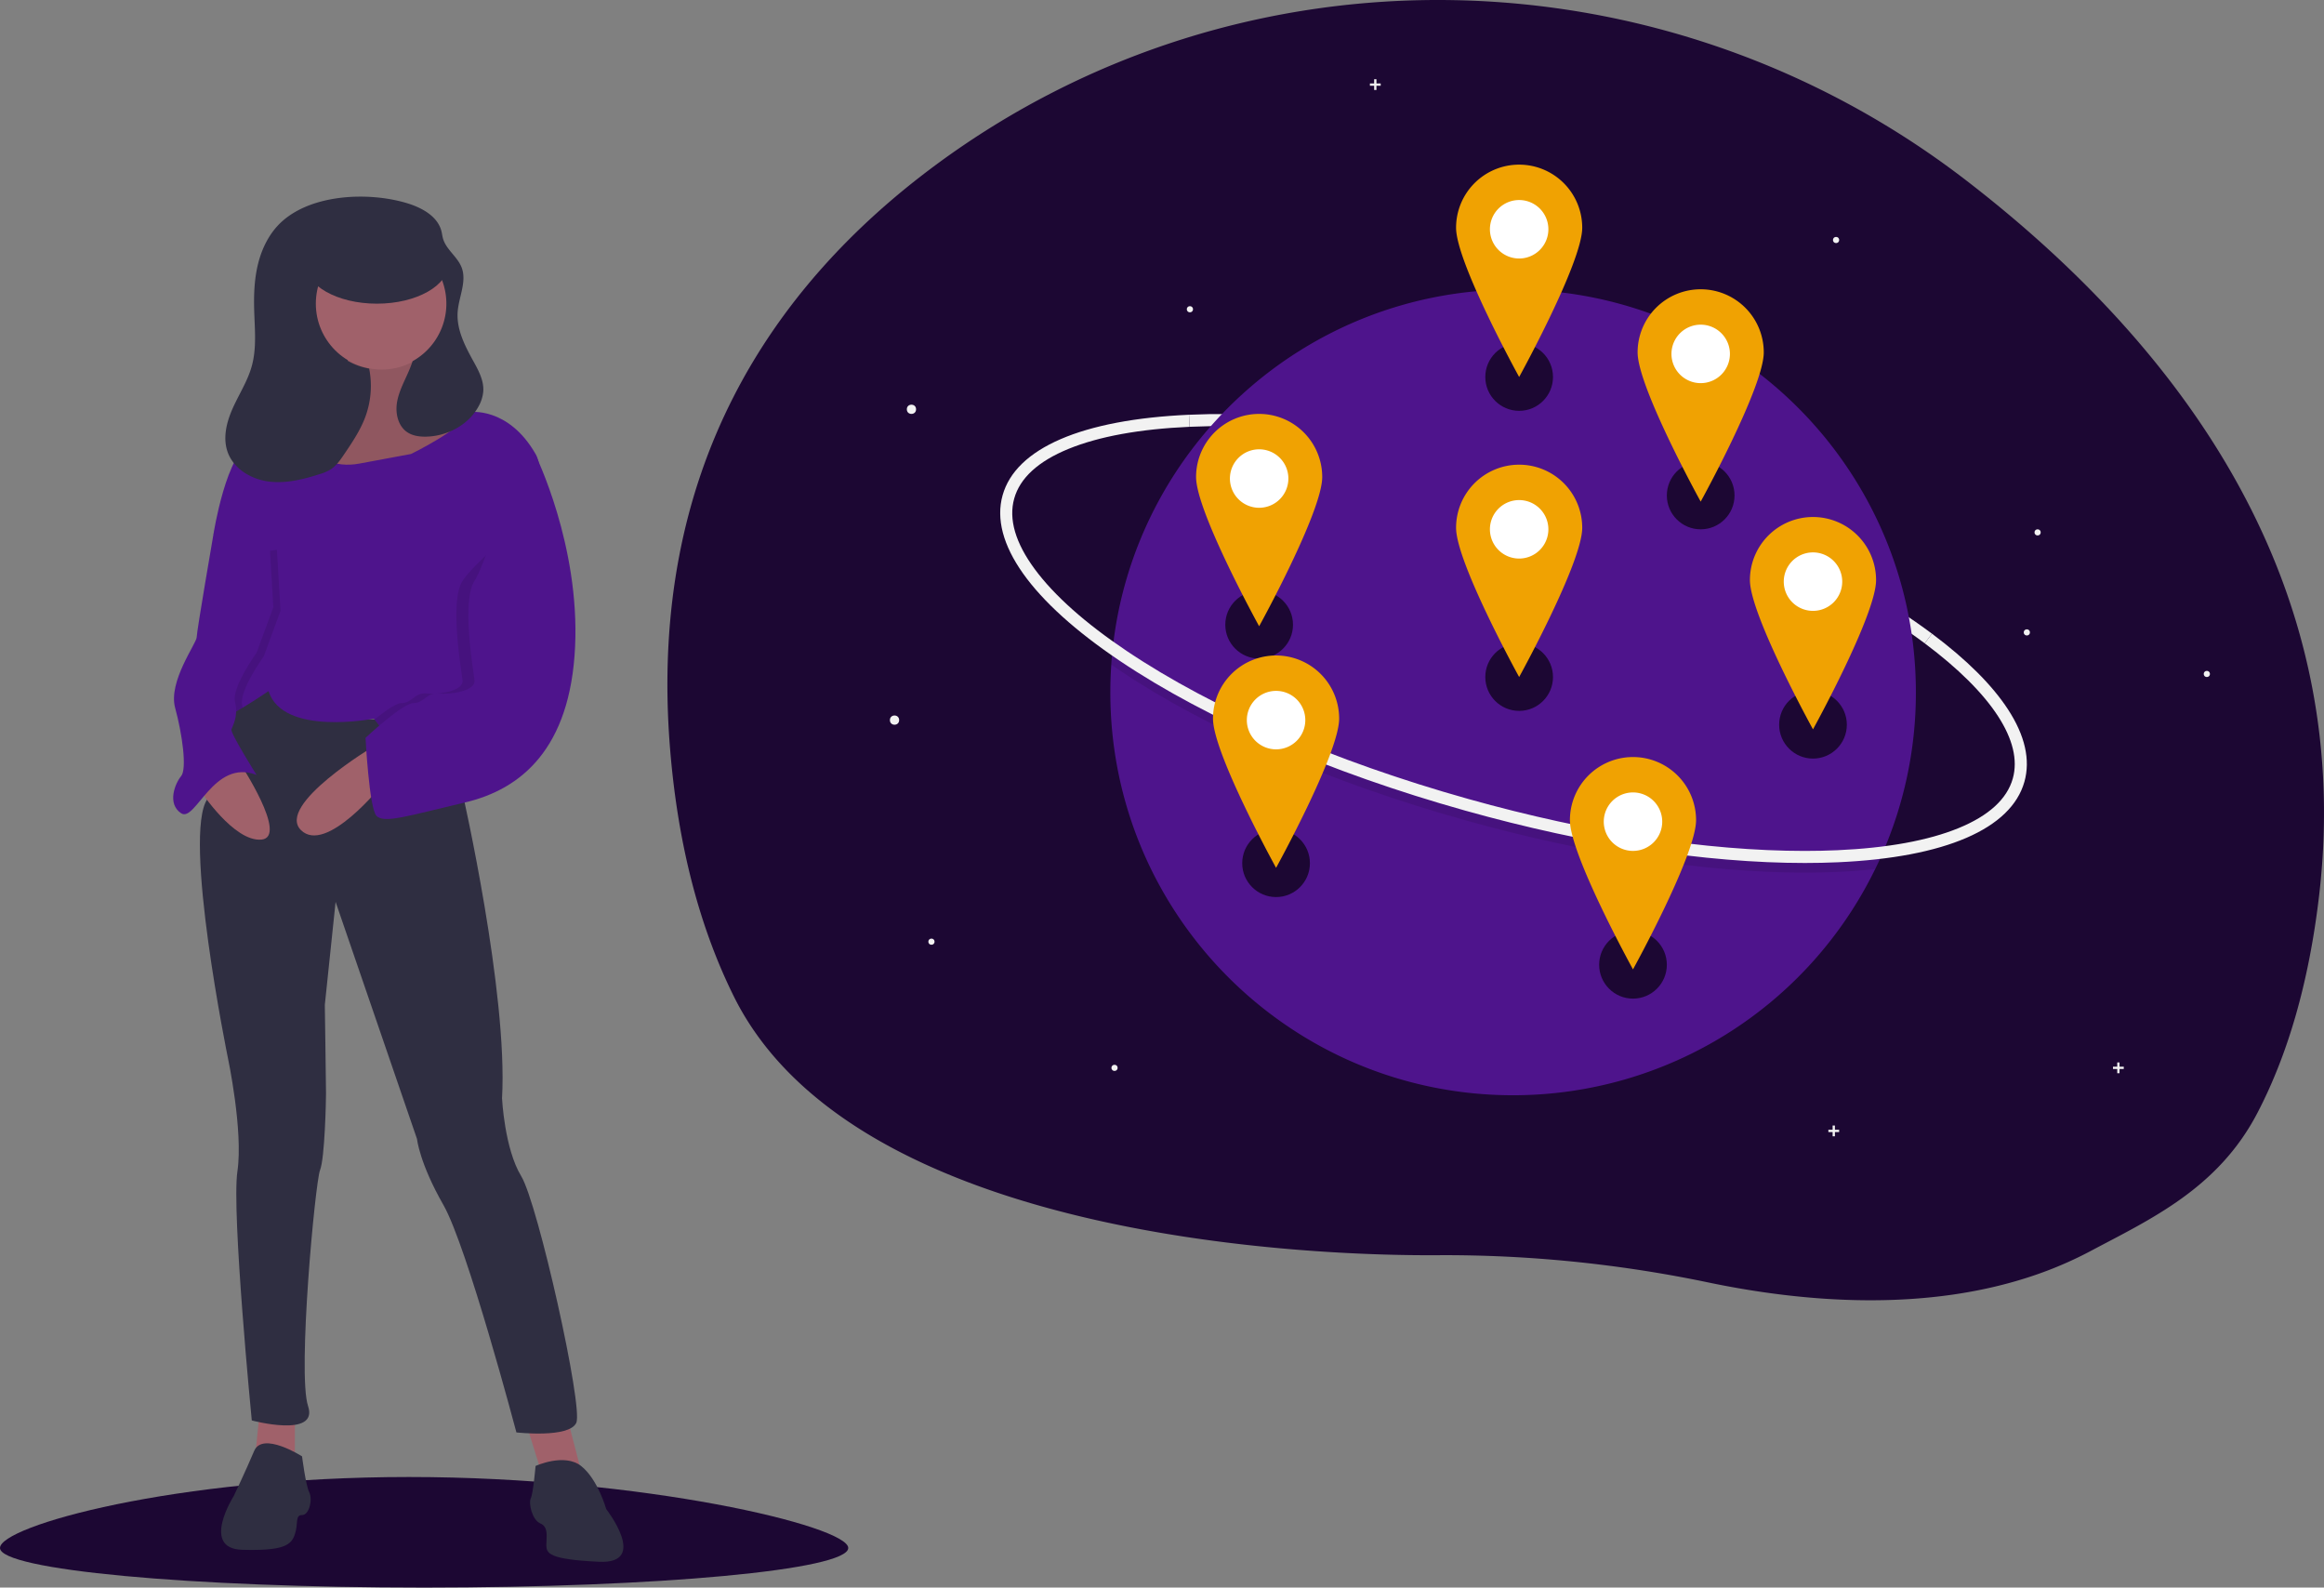
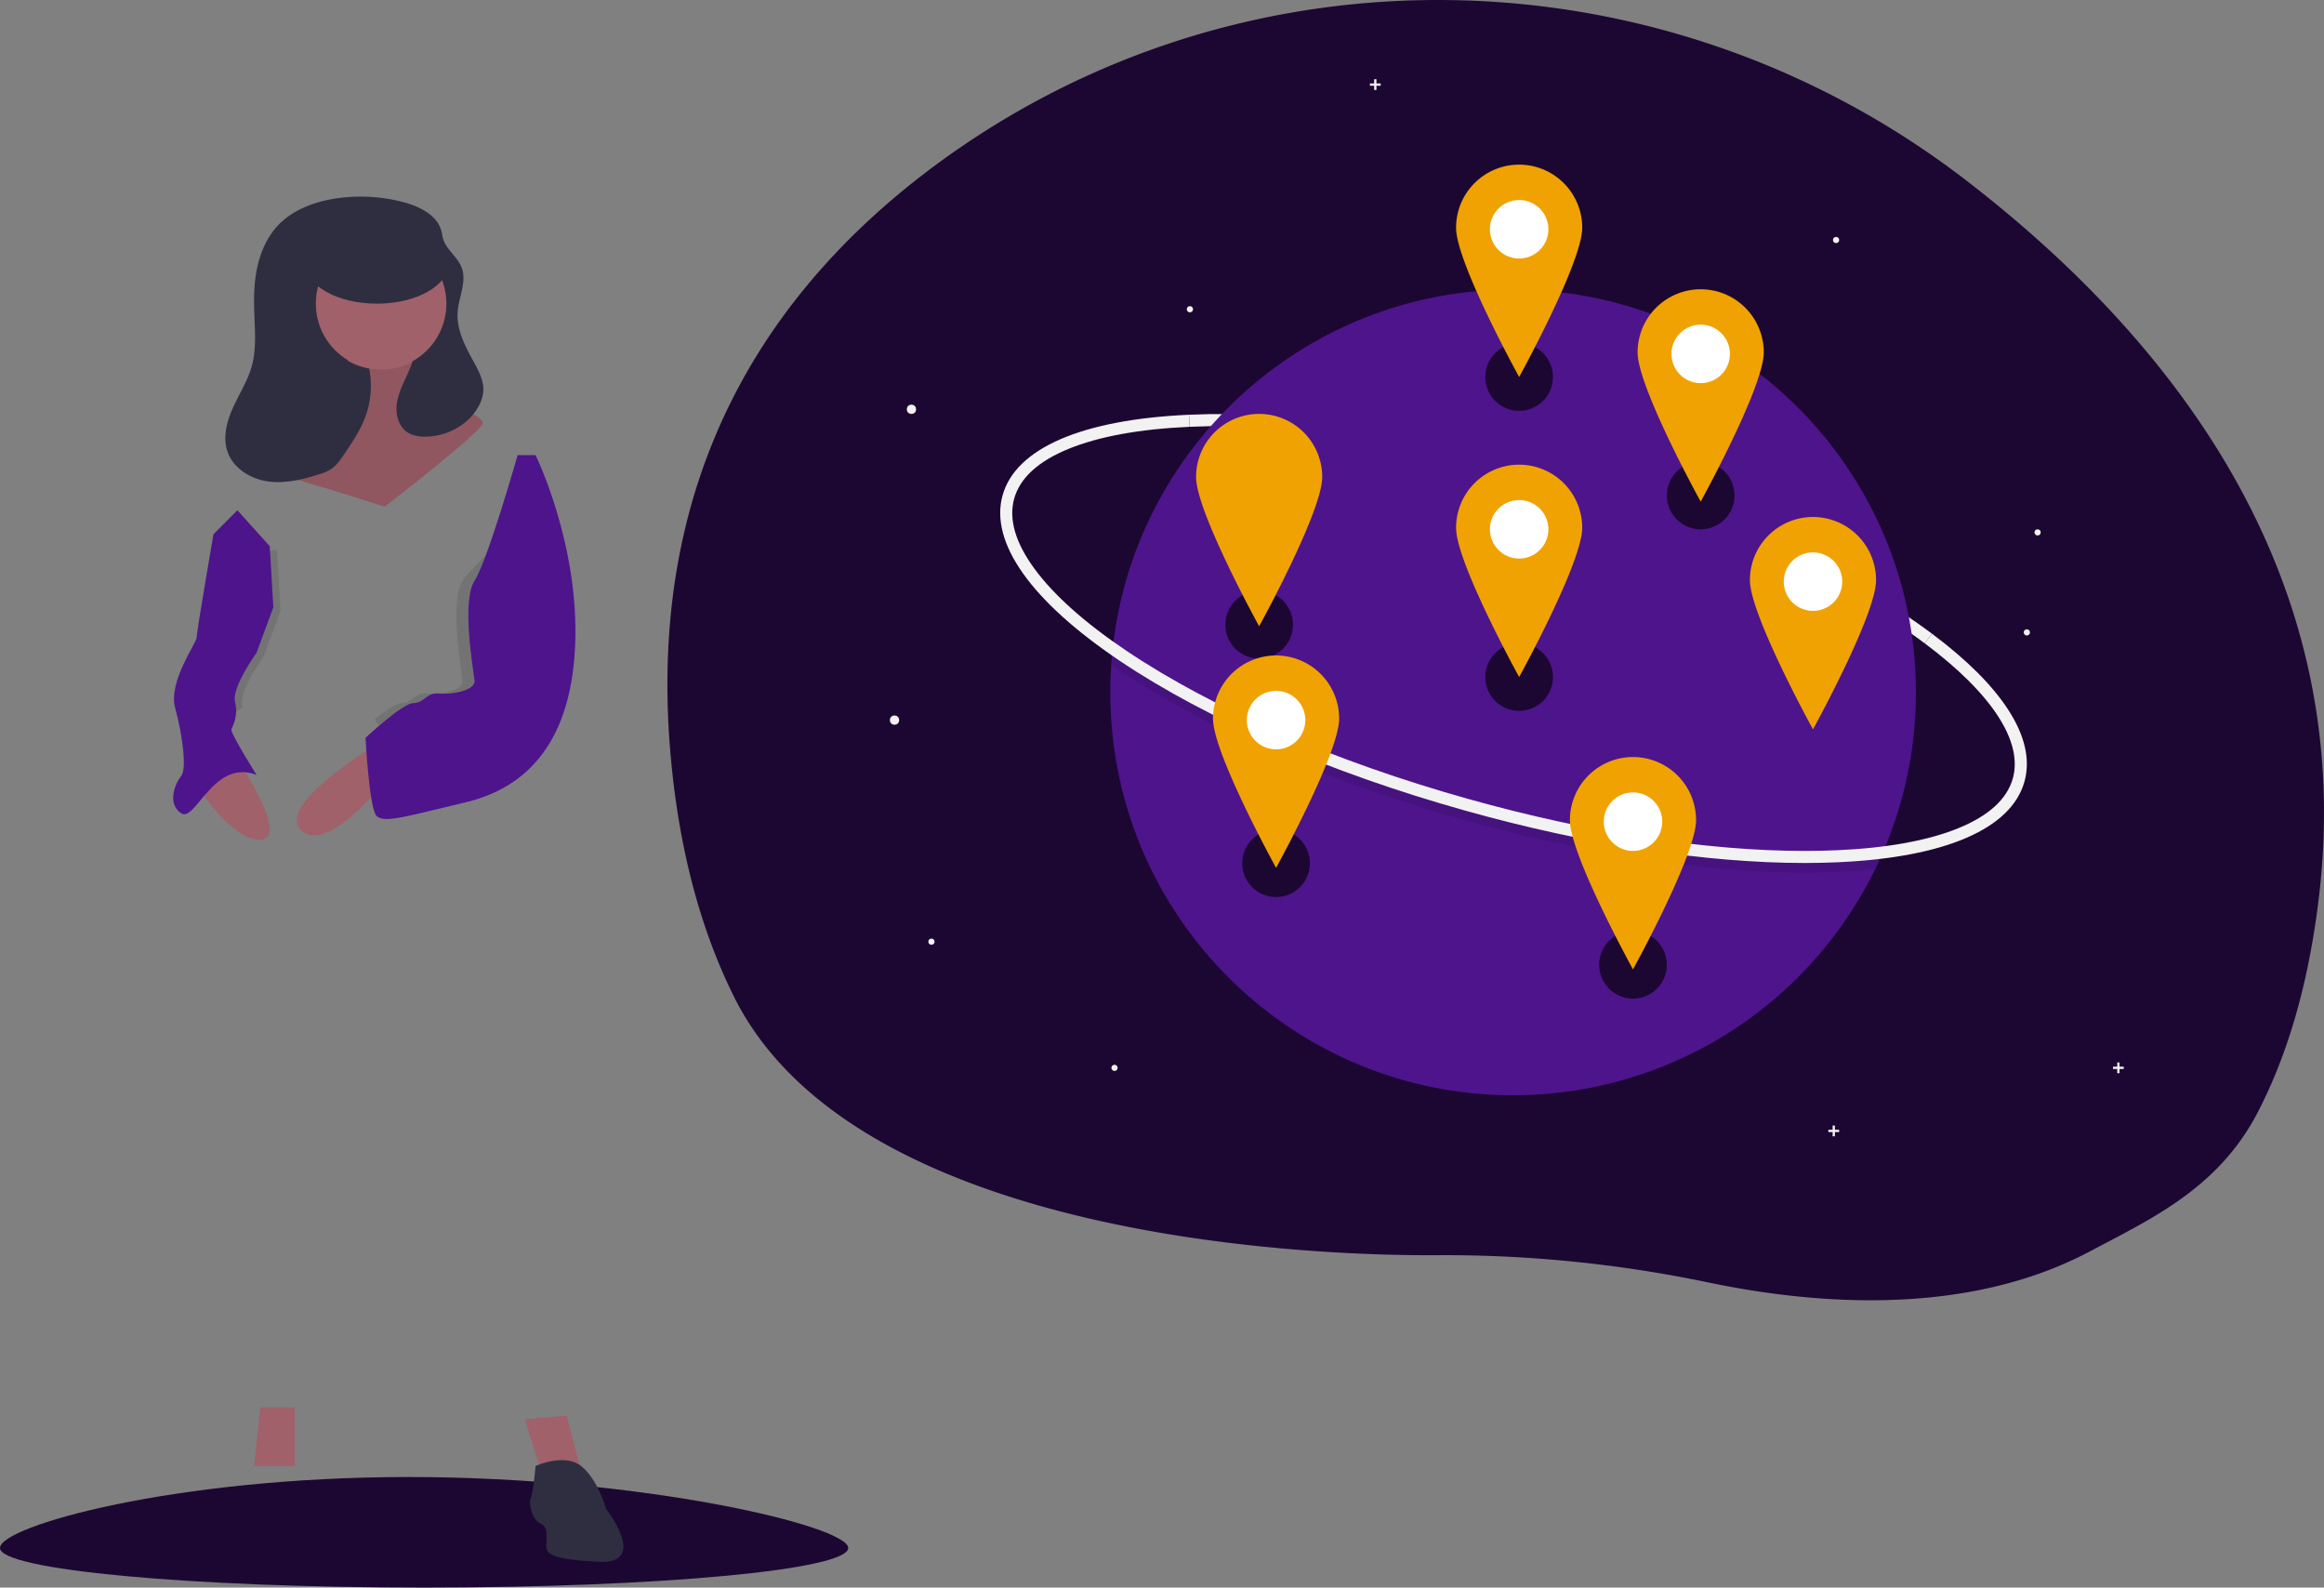
<svg xmlns="http://www.w3.org/2000/svg" xmlns:ns1="http://sodipodi.sourceforge.net/DTD/sodipodi-0.dtd" xmlns:ns2="http://www.inkscape.org/namespaces/inkscape" id="a11dcf94-02e4-448c-aa1e-cfae5c49b9a0" data-name="Layer 1" width="1137" height="776.59" viewBox="0 0 1137 776.59" version="1.1" ns1:docname="undraw_around_the_world_v9nu.svg" ns2:version="0.92.3 (2405546, 2018-03-11)">
  <rect x="0" y="0" width="1137" height="776.59" fill="#808080" stroke="none" />
  <defs id="defs125" />
  <ns1:namedview pagecolor="#ffffff" bordercolor="#666666" borderopacity="1" objecttolerance="10" gridtolerance="10" guidetolerance="10" ns2:pageopacity="0" ns2:pageshadow="2" ns2:window-width="1920" ns2:window-height="1027" id="namedview123" showgrid="false" ns2:zoom="0.71394774" ns2:cx="550.79435" ns2:cy="362.5841" ns2:window-x="-8" ns2:window-y="-8" ns2:window-maximized="1" ns2:current-layer="a11dcf94-02e4-448c-aa1e-cfae5c49b9a0" />
  <title id="title2">around the world</title>
  <path d="M1166.124,499.639c-5.079,43.51-15.631,78.443-30.115,106.303-19.274,37.121-52.241,52.077-81.691,67.727a186.255,186.255,0,0,1-26.462,11.506C974.266,703.774,914.287,698.84,867.173,689.02a633.419,633.419,0,0,0-100.309-12.682q-14.426-.65-28.881-.646c-14.86.019-282.424,5.098-347.568-126.791-16.084-32.534-27.108-72.276-31.069-120.719C348.138,291.225,409.736,201.276,489.191,142.482,639.496,31.265,845.519,35.929,993.607,150.076,1092.249,226.11,1184.607,341.182,1166.124,499.639Z" transform="translate(-31.5 -61.705)" fill="#1c0733" id="path4" />
  <path d="M973.16,376.402c-41.697-31.172-107.005-60.652-179.177-80.881-65.713-18.419-129.808-27.311-180.491-25.041l-.264-5.894c51.287-2.297,116.046,6.67,182.347,25.254,72.846,20.417,138.861,50.246,181.118,81.837Z" transform="translate(-31.5 -61.705)" fill="#f2f2f2" id="path6" />
  <path d="M968.831,400.412A196.337,196.337,0,0,1,951.839,480.573q-1.407,3.168-2.932,6.277A197.069,197.069,0,0,1,771.777,597.466c-108.828,0-197.054-88.226-197.054-197.054q0-6.841.466-13.576.221-3.425.572-6.808c10.201-99.253,94.073-176.67,196.016-176.67C880.605,203.358,968.831,291.584,968.831,400.412Z" transform="translate(-31.5 -61.705)" fill="#4e148c" id="path8" />
  <path d="M951.839,480.573q-1.407,3.168-2.932,6.277-8.637.938-18.183,1.363c-5.269.236-10.69.354-16.23.354-48.39,0-106.628-8.932-166.121-25.605-66.302-18.584-126.286-44.579-168.906-73.199q-2.177-1.46-4.277-2.926.221-3.425.572-6.808,3.389,2.416,6.991,4.838c42.119,28.278,101.501,53.995,167.213,72.414,58.975,16.531,116.663,25.387,164.499,25.387q8.204,0,15.994-.348Q941.804,481.806,951.839,480.573Z" transform="translate(-31.5 -61.705)" opacity="0.1" id="path10" />
  <path d="M914.494,483.848c-48.389.001-106.63-8.932-166.121-25.607C682.072,439.659,622.086,413.663,579.465,385.044c-43.51-29.217-63.913-58.005-57.45-81.063,6.462-23.058,38.856-37.048,91.213-39.395l.264,5.894c-24.45,1.096-44.376,4.73-59.224,10.801-14.812,6.057-23.752,14.23-26.572,24.292-2.82,10.062.57,21.691,10.076,34.564,9.529,12.904,24.664,26.365,44.983,40.008,42.114,28.279,101.498,53.997,167.212,72.415,58.976,16.53,116.66,25.388,164.499,25.389q8.199,0,15.991-.349c24.45-1.096,44.376-4.73,59.224-10.801,14.812-6.057,23.752-14.229,26.572-24.292,5.064-18.068-10.24-41.545-43.093-66.107l3.533-4.725c16.906,12.639,29.421,25.098,37.197,37.029,8.336,12.791,11.043,24.7,8.045,35.395-6.463,23.058-38.856,37.048-91.213,39.395C925.453,483.732,920.034,483.848,914.494,483.848Z" transform="translate(-31.5 -61.705)" fill="#f2f2f2" id="path12" />
  <circle cx="745.49" cy="103.856" r="2.258" fill="#f2f2f2" id="circle14" />
  <circle cx="445.922" cy="200.214" r="2.258" fill="#f2f2f2" id="circle16" />
  <circle cx="437.642" cy="352.255" r="2.258" fill="#f2f2f2" id="circle18" />
  <circle cx="898.284" cy="117.404" r="1.505" fill="#f2f2f2" id="circle20" />
-   <circle cx="1079.681" cy="329.675" r="1.505" fill="#f2f2f2" id="circle22" />
  <circle cx="996.886" cy="260.428" r="1.505" fill="#f2f2f2" id="circle24" />
  <circle cx="582.158" cy="151.275" r="1.505" fill="#f2f2f2" id="circle26" />
  <circle cx="991.617" cy="309.353" r="1.505" fill="#f2f2f2" id="circle28" />
  <circle cx="455.707" cy="460.642" r="1.505" fill="#f2f2f2" id="circle30" />
  <circle cx="545.276" cy="522.362" r="1.505" fill="#f2f2f2" id="circle32" />
  <polygon points="675.49 40.826 673.413 40.826 673.413 38.749 672.299 38.749 672.299 40.826 670.221 40.826 670.221 41.941 672.299 41.941 672.299 44.018 673.413 44.018 673.413 41.941 675.49 41.941 675.49 40.826" fill="#f2f2f2" id="polygon34" />
  <polygon points="899.79 552.65 897.712 552.65 897.712 550.573 896.598 550.573 896.598 552.65 894.521 552.65 894.521 553.765 896.598 553.765 896.598 555.842 897.712 555.842 897.712 553.765 899.79 553.765 899.79 552.65" fill="#f2f2f2" id="polygon36" />
  <polygon points="1039.036 521.79 1036.959 521.79 1036.959 519.713 1035.844 519.713 1035.844 521.79 1033.767 521.79 1033.767 522.905 1035.844 522.905 1035.844 524.982 1036.959 524.982 1036.959 522.905 1039.036 522.905 1039.036 521.79" fill="#f2f2f2" id="polygon38" />
  <circle cx="743.232" cy="184.407" r="16.559" fill="#1c0733" id="circle40" />
  <circle cx="616.028" cy="305.589" r="16.559" fill="#1c0733" id="circle42" />
  <circle cx="798.93" cy="471.932" r="16.559" fill="#1c0733" id="circle44" />
  <circle cx="743.232" cy="331.18" r="16.559" fill="#1c0733" id="circle46" />
  <circle cx="624.308" cy="422.255" r="16.559" fill="#1c0733" id="circle48" />
  <circle cx="832.048" cy="242.364" r="16.559" fill="#1c0733" id="circle50" />
-   <circle cx="886.994" cy="354.513" r="16.559" fill="#1c0733" id="circle52" />
  <circle cx="743.232" cy="258.923" r="21.828" fill="#fff" id="circle54" />
  <path d="M774.732,289.015a30.86,30.86,0,0,0-30.86,30.86c0,17.044,30.86,73.01,30.86,73.01s30.86-55.967,30.86-73.01A30.86,30.86,0,0,0,774.732,289.015Zm0,45.914a14.301,14.301,0,1,1,14.301-14.301A14.301,14.301,0,0,1,774.732,334.929Z" transform="translate(-31.5 -61.705)" fill="#ff6584" id="path56" style="fill:#f0a202;fill-opacity:1" />
  <circle cx="624.308" cy="352.255" r="21.828" fill="#fff" id="circle58" />
  <path d="M655.808,382.348a30.86,30.86,0,0,0-30.86,30.86c0,17.044,30.86,73.01,30.86,73.01s30.86-55.967,30.86-73.01A30.86,30.86,0,0,0,655.808,382.348Zm0,45.914a14.301,14.301,0,1,1,14.301-14.301A14.301,14.301,0,0,1,655.808,428.261Z" transform="translate(-31.5 -61.705)" fill="#ff6584" id="path60" style="fill:#f0a202;fill-opacity:1" />
  <circle cx="886.994" cy="284.514" r="21.828" fill="#fff" id="circle62" />
  <path d="M918.494,314.606a30.86,30.86,0,0,0-30.86,30.86c0,17.044,30.86,73.01,30.86,73.01s30.86-55.967,30.86-73.01A30.86,30.86,0,0,0,918.494,314.606Zm0,45.914a14.301,14.301,0,1,1,14.301-14.301A14.301,14.301,0,0,1,918.494,360.52Z" transform="translate(-31.5 -61.705)" fill="#ff6584" id="path64" style="fill:#f0a202;fill-opacity:1" />
  <circle cx="743.232" cy="112.15" r="21.828" fill="#fff" id="circle66" />
  <path d="M774.732,142.242a30.86,30.86,0,0,0-30.86,30.86c0,17.044,30.86,73.01,30.86,73.01s30.86-55.967,30.86-73.01A30.86,30.86,0,0,0,774.732,142.242Zm0,45.914a14.301,14.301,0,1,1,14.301-14.301A14.301,14.301,0,0,1,774.732,188.156Z" transform="translate(-31.5 -61.705)" fill="#ff6584" id="path68" style="fill:#f0a202;fill-opacity:1" />
  <circle cx="798.93" cy="401.932" r="21.828" fill="#fff" id="circle70" />
  <path d="M830.43,432.025a30.86,30.86,0,0,0-30.86,30.86c0,17.044,30.86,73.01,30.86,73.01s30.86-55.967,30.86-73.01A30.86,30.86,0,0,0,830.43,432.025Zm0,45.914a14.301,14.301,0,1,1,14.301-14.301A14.301,14.301,0,0,1,830.43,477.938Z" transform="translate(-31.5 -61.705)" fill="#ff6584" id="path72" style="fill:#f0a202;fill-opacity:1" />
  <circle cx="616.028" cy="234.084" r="21.828" fill="#fff" id="circle74" />
-   <path d="M647.528,264.177a30.86,30.86,0,0,0-30.86,30.86c0,17.044,30.86,73.01,30.86,73.01s30.86-55.967,30.86-73.01A30.86,30.86,0,0,0,647.528,264.177Zm0,45.914a14.301,14.301,0,1,1,14.301-14.301A14.301,14.301,0,0,1,647.528,310.09Z" transform="translate(-31.5 -61.705)" fill="#ff6584" id="path76" style="fill:#f0a202;fill-opacity:1" />
+   <path d="M647.528,264.177a30.86,30.86,0,0,0-30.86,30.86c0,17.044,30.86,73.01,30.86,73.01s30.86-55.967,30.86-73.01A30.86,30.86,0,0,0,647.528,264.177Zm0,45.914A14.301,14.301,0,0,1,647.528,310.09Z" transform="translate(-31.5 -61.705)" fill="#ff6584" id="path76" style="fill:#f0a202;fill-opacity:1" />
  <circle cx="832.048" cy="173.117" r="21.828" fill="#fff" id="circle78" />
  <path d="M863.548,203.209a30.86,30.86,0,0,0-30.86,30.86c0,17.044,30.86,73.01,30.86,73.01s30.86-55.967,30.86-73.01A30.86,30.86,0,0,0,863.548,203.209Zm0,45.914a14.301,14.301,0,1,1,14.301-14.301A14.301,14.301,0,0,1,863.548,249.123Z" transform="translate(-31.5 -61.705)" fill="#ff6584" id="path80" style="fill:#f0a202;fill-opacity:1" />
  <path d="M446.5,818.92c0,10.7-92.901,19.375-207.5,19.375S31.5,829.621,31.5,818.92s85.414-34.713,200.013-34.713S446.5,808.22,446.5,818.92Z" transform="translate(-31.5 -61.705)" fill="#1c0733" id="path82" />
  <rect x="137.389" y="128.482" width="81.442" height="67.401" fill="#2f2e41" id="rect84" />
  <polygon points="277.255 692.495 284.285 719.443 265.538 722.372 256.751 694.252 277.255 692.495" fill="#a0616a" id="polygon86" />
  <polygon points="144.27 688.394 144.27 717.1 124.352 717.1 127.281 688.394 144.27 688.394" fill="#a0616a" id="polygon88" />
  <path d="M293.523,778.805s14.06-6.444,22.262,0,12.303,21.09,12.303,21.09,21.09,26.948-3.515,25.777-25.777-4.101-25.777-8.202,1.172-8.788-2.929-10.545-5.858-9.959-4.687-12.303S293.523,778.805,293.523,778.805Z" transform="translate(-31.5 -61.705)" fill="#2f2e41" id="path90" />
-   <path d="M179.285,774.118s-19.333-12.367-23.433-2.669-9.959,22.001-9.959,22.001-16.403,25.777,4.101,26.363,24.019-2.343,25.777-7.616,0-9.373,3.515-9.373,5.273-7.616,3.515-11.131S179.285,774.118,179.285,774.118Z" transform="translate(-31.5 -61.705)" fill="#2f2e41" id="path92" />
  <path d="M234.94,229.877s-4.687,26.363,7.616,28.12,24.605,7.03,25.191,10.545-48.038,41.008-48.038,41.008l-29.878-9.373s-29.878-7.616-28.706-13.474,3.515-14.06,3.515-14.06,33.978-7.03,34.564-17.575,4.687-27.534,4.687-27.534Z" transform="translate(-31.5 -61.705)" fill="#a0616a" id="path94" />
  <path d="M234.94,229.877s-4.687,26.363,7.616,28.12,24.605,7.03,25.191,10.545-48.038,41.008-48.038,41.008l-29.878-9.373s-29.878-7.616-28.706-13.474,3.515-14.06,3.515-14.06,33.978-7.03,34.564-17.575,4.687-27.534,4.687-27.534Z" transform="translate(-31.5 -61.705)" opacity="0.1" id="path96" />
-   <path d="M157.609,395.083s21.22,20.264,63.335,18.334S259.545,426.132,259.545,426.132l-1.758,23.433s22.262,97.834,19.333,149.388c0,0,1.172,24.605,9.373,38.079s30.463,113.066,26.948,120.682-29.292,4.687-29.292,4.687-24.019-90.804-35.736-111.309-12.888-32.221-12.888-32.221L195.689,502.876l-5.273,50.382s.586,39.837.586,43.352-.586,31.635-2.929,37.493-11.131,99.592-5.858,115.409-27.534,7.03-27.534,7.03-9.959-101.935-7.03-121.854-4.687-55.654-4.687-55.654-22.262-108.965-9.959-126.54c0,0,8.202-59.755,12.303-59.169Z" transform="translate(-31.5 -61.705)" fill="#2f2e41" id="path98" />
  <circle cx="186.743" cy="148.547" r="32.221" fill="#a0616a" id="circle100" />
-   <path d="M135.933,413.83c.598,1.793,7.587-1.898,14.3-5.946,6.456-3.89,12.648-8.114,12.648-8.114,7.03,22.262,51.553,13.474,51.553,13.474s.111.158.316.439c1.47,1.998,7.815,10.328,15.501,15.964,8.788,6.444,29.292-8.788,29.292-8.788S291.426,344.508,295.503,304.062c.896-8.899.451-16.064-1.98-20.287-13.474-23.433-32.432-20.481-32.432-20.481-3.146,8.231-28.495,20.481-28.495,20.481l-25.191,4.687c-25.191,4.687-32.807-21.676-32.807-21.676-7.03-1.172-19.918,11.717-19.918,11.717-12.303,3.515-18.747,44.523-18.747,44.523s1.224,1.523,3.134,3.954c1.078,1.365,2.373,3.017,3.79,4.851.492.633.996,1.289,1.511,1.957,6.497,8.471,14.704,19.608,16.755,24.388,3.515,8.202-3.515,20.504-11.717,19.918S134.762,410.315,135.933,413.83Z" transform="translate(-31.5 -61.705)" fill="#4e148c" id="path102" />
  <path d="M218.536,445.465s-27.534,34.564-39.837,22.262,35.736-41.008,35.736-41.008Z" transform="translate(-31.5 -61.705)" fill="#a0616a" id="path104" />
  <path d="M148.822,434.92s24.019,36.322,10.545,37.493-29.878-24.019-29.878-24.019Z" transform="translate(-31.5 -61.705)" fill="#a0616a" id="path106" />
  <path d="M145.484,261.136c3.09-6.819,7.243-13.219,9.222-20.44,2.372-8.655,1.448-17.811,1.166-26.781-.249-7.929.029-15.95,2.007-23.632s5.763-15.054,11.681-20.337c15.091-13.472,42.711-14.439,61.138-8.831,7.265,2.211,15.003,6.421,16.805,13.798.272,1.114.394,2.261.698,3.367,1.509,5.492,7.128,8.968,9.155,14.291,2.622,6.885-1.421,14.372-1.95,21.72-.617,8.579,3.6,16.684,7.757,24.214,2.471,4.476,5.04,9.245,4.795,14.352a18.132,18.132,0,0,1-2.481,7.911c-4.985,8.881-15.162,14.259-25.343,14.527-3.305.087-6.769-.366-9.493-2.241-4.497-3.097-5.814-9.332-4.877-14.711s3.667-10.244,5.807-15.268c.657-1.542,1.249-3.109,1.795-4.693a32.224,32.224,0,1,0-21.256,3.606,43.651,43.651,0,0,1-2.114,24.272c-2.482,6.378-6.353,12.105-10.192,17.771-1.835,2.709-3.745,5.491-6.493,7.267a23.04,23.04,0,0,1-5.531,2.362c-8.134,2.616-16.699,4.721-25.162,3.544s-16.844-6.281-19.728-14.324C140.364,275.831,142.394,267.955,145.484,261.136Z" transform="translate(-31.5 -61.705)" fill="#2f2e41" id="path108" />
  <ellipse cx="184.4" cy="128.629" rx="35.15" ry="19.918" fill="#2f2e41" id="ellipse110" />
  <path d="M214.752,413.683c1.47,1.998,7.815,10.328,15.501,15.964,8.788,6.444,29.292-8.788,29.292-8.788S291.426,344.508,295.503,304.062A180.944,180.944,0,0,0,287.665,284.36l6.737,27.241s-30.171,24.312-36.615,34.271-.586,43.352,0,48.624-11.717,7.03-17.575,6.444-7.03,4.687-12.303,4.687C225.361,405.628,219.813,409.588,214.752,413.683Z" transform="translate(-31.5 -61.705)" opacity="0.1" id="path112" />
  <path d="M284.736,284.36h8.788s21.676,43.938,19.333,93.734-26.363,69.714-53.897,76.159-39.837,10.545-43.352,6.444S210.334,422.617,210.334,422.617s18.161-16.989,23.433-16.989,6.444-5.273,12.303-4.687,18.161-1.172,17.575-6.444-6.444-38.665,0-48.624S284.736,284.36,284.736,284.36Z" transform="translate(-31.5 -61.705)" fill="#4e148c" id="path114" />
  <path d="M139.068,326.979c1.078,1.365,2.373,3.017,3.79,4.851l-3.41-7.048S139.308,325.579,139.068,326.979Z" transform="translate(-31.5 -61.705)" opacity="0.1" id="path116" />
  <path d="M135.933,413.83c.598,1.793,7.587-1.898,14.3-5.946-.07-.351-.146-.715-.24-1.084-1.758-7.03,10.545-24.019,10.545-24.019l8.202-22.262-1.758-29.878-22.613,3.146c6.497,8.471,14.704,19.608,16.755,24.388,3.515,8.202-3.515,20.504-11.717,19.918S134.762,410.315,135.933,413.83Z" transform="translate(-31.5 -61.705)" opacity="0.1" id="path118" />
  <path d="M147.65,311.308l-11.717,11.717s-8.202,47.453-8.202,50.382-14.06,21.676-10.545,34.564,5.858,29.878,2.929,33.393-7.03,13.474,0,18.161,15.818-26.948,36.908-18.747c0,0-12.888-20.504-12.303-22.262s3.515-6.444,1.758-13.474,10.545-24.019,10.545-24.019L165.225,358.761l-1.758-29.878Z" transform="translate(-31.5 -61.705)" fill="#4e148c" id="path120" />
</svg>